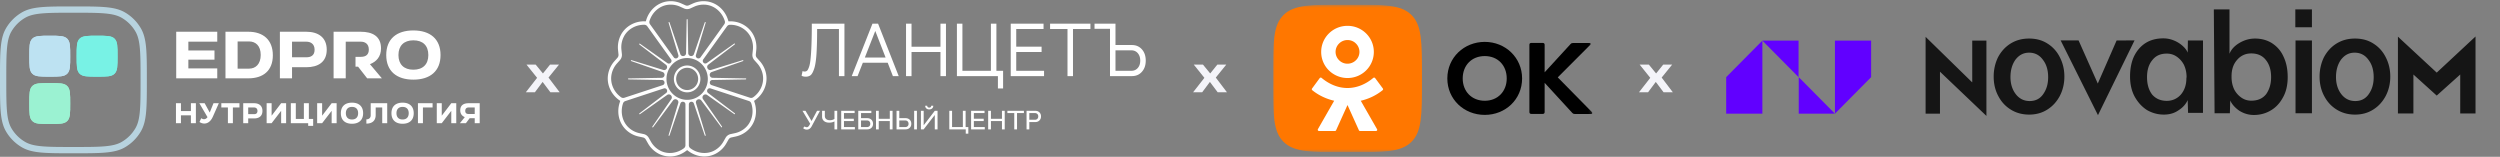
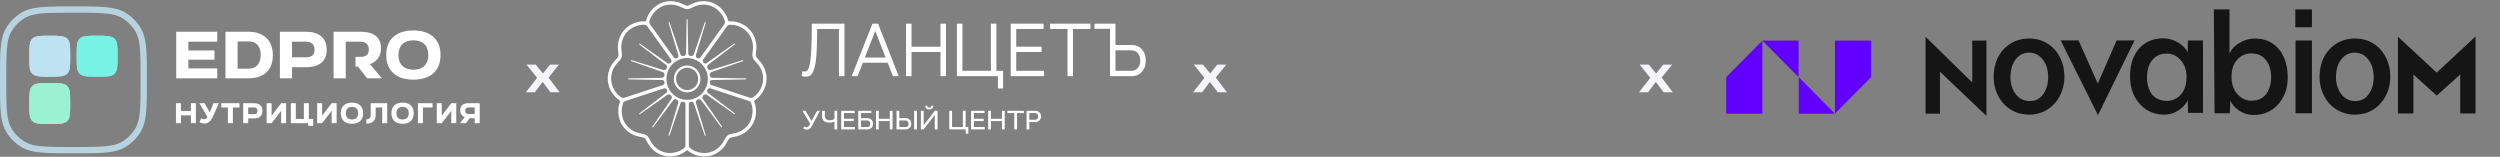
<svg xmlns="http://www.w3.org/2000/svg" width="813" height="51" fill="none">
  <rect width="100%" height="100%" fill="#808080" stroke="none" />
  <path fill="#fff" d="M154.381 37.066v-2.113h-2.025c-.51 0-1.056.269-1.056 1.1 0 .684.379 1.013 1.056 1.013zm-2.007-3.498H156v6.495h-1.619v-1.629h-1.646l-1.223 1.629h-1.954l1.593-1.975c-.845-.338-1.479-1.04-1.479-2.2 0-1.706 1.162-2.32 2.702-2.32M148.377 33.568v6.495h-1.62v-4.027l-3.098 4.027h-1.619v-6.495h1.619v4.053l3.098-4.053zM135.914 40.063v-6.495h4.762v1.385h-3.142v5.11zM127.302 36.815c0-2.26 1.399-3.43 3.617-3.43 2.226 0 3.626 1.178 3.626 3.43s-1.4 3.43-3.626 3.43c-2.218 0-3.617-1.178-3.617-3.43m3.617 2.044c1.276 0 1.997-.754 1.997-2.044 0-1.316-.721-2.052-1.997-2.052-1.268 0-1.989.762-1.989 2.052s.721 2.044 1.989 2.044M119.144 40.201v-1.385c.722-.01 1.408-.39 1.408-1.3v-3.948h5.369v6.495h-1.62v-5.11h-2.129v2.425c0 1.853-1.118 2.815-3.028 2.823M110.848 36.815c0-2.26 1.399-3.43 3.617-3.43 2.227 0 3.626 1.178 3.626 3.43s-1.399 3.43-3.626 3.43c-2.218 0-3.617-1.178-3.617-3.43m3.617 2.044c1.276 0 1.998-.754 1.998-2.044 0-1.316-.722-2.052-1.998-2.052-1.267 0-1.989.762-1.989 2.052s.722 2.044 1.989 2.044M109.473 33.568v6.495h-1.619v-4.027l-3.098 4.027h-1.619v-6.495h1.619v4.053l3.098-4.053zM98.82 33.568h1.62v5.109h1.4v2.252h-1.62v-.866h-5.641v-6.495h1.62v5.109h2.622zM93.046 33.568v6.495h-1.62v-4.027l-3.097 4.027h-1.62v-6.495h1.62v4.053l3.097-4.053zM82.635 34.953h-1.919v2.174h1.919c.528 0 1.091-.2 1.091-1.048s-.563-1.126-1.091-1.126m-1.919 5.11h-1.62v-6.495h3.53c1.558 0 2.72.77 2.72 2.502s-1.162 2.443-2.72 2.443h-1.91zM74.114 40.063v-5.11h-2.138v-1.385h5.896v1.385h-2.139v5.11zM64.825 33.568h1.725l1.655 3.022 1.223-3.022h1.734l-1.919 4.33c-.765 1.74-1.848 2.277-2.798 2.277a2.74 2.74 0 0 1-1.567-.51l.563-1.23c.282.207.599.329.916.329.396 0 .783-.19 1.126-.667zM62.08 40.063v-2.555h-3.238v2.555h-1.62v-6.495h1.62v2.554h3.239v-2.554H63.7v6.495z" />
  <path fill="#fff" fill-rule="evenodd" d="M125.605 17.9c0-5.272 3.412-8 8.819-8 5.428 0 8.84 2.748 8.84 8 0 5.253-3.412 8-8.84 8-5.407 0-8.819-2.747-8.819-8m8.819 4.768c3.111 0 4.87-1.758 4.87-4.768 0-3.07-1.759-4.787-4.87-4.787-3.09 0-4.849 1.777-4.849 4.787s1.759 4.768 4.849 4.768m-17.057-9.111h-4.935v4.93h.001v3.191h-.001v3.798h-3.948V10.325h8.84c3.755 0 6.588 1.434 6.588 5.414 0 2.707-1.545 4.343-3.605 5.131l3.883 4.606h-4.784l-2.961-3.798h-.835v-3.192h1.757c1.652 0 2.575-.767 2.575-2.363 0-1.94-1.33-2.566-2.575-2.566m-22.4 0h4.678c1.288 0 2.661.646 2.661 2.626s-1.373 2.445-2.66 2.445h-4.678zm-3.947 11.92h3.948V21.86h4.656c3.798 0 6.63-1.657 6.63-5.697s-2.832-5.838-6.63-5.838H91.02zm-17.696 0V10.324h7.445c4.764 0 7.96 2.586 7.96 7.656 0 5.05-3.196 7.495-7.96 7.495zm7.66-12h-3.712v8.848h3.712c2.124 0 3.798-1.455 3.798-4.465s-1.674-4.384-3.798-4.384m-23.68-3.152v15.151h13.347v-3.232h-9.398v-2.849h8.496v-2.99h-8.496v-2.848h9.398v-3.232z" clip-rule="evenodd" />
  <path fill="#B7D3DF" fill-rule="evenodd" d="M13.604 47.57c2.534.23 5.773.231 10.274.231s7.74-.002 10.273-.231c2.505-.227 4.119-.664 5.417-1.414a12.3 12.3 0 0 0 4.495-4.495c.75-1.299 1.187-2.912 1.414-5.418.23-2.533.232-5.772.232-10.273s-.003-7.74-.232-10.273c-.227-2.505-.664-4.119-1.414-5.418a12.3 12.3 0 0 0-4.495-4.494c-1.298-.75-2.912-1.187-5.417-1.414-2.534-.23-5.773-.232-10.274-.232s-7.74.002-10.273.232c-2.505.227-4.119.664-5.417 1.414a12.3 12.3 0 0 0-4.495 4.494c-.75 1.3-1.187 2.913-1.414 5.418-.23 2.534-.231 5.772-.231 10.273s.002 7.74.231 10.273c.227 2.506.664 4.12 1.414 5.418a12.3 12.3 0 0 0 4.495 4.495c1.298.75 2.912 1.187 5.417 1.414M1.92 9.256C0 12.581 0 17.044 0 25.97c0 8.927 0 13.39 1.92 16.715a14.3 14.3 0 0 0 5.243 5.243c3.325 1.92 7.788 1.92 16.715 1.92s13.39 0 16.714-1.92a14.3 14.3 0 0 0 5.244-5.243c1.92-3.325 1.92-7.788 1.92-16.715s0-13.39-1.92-16.714a14.3 14.3 0 0 0-5.244-5.244c-3.325-1.92-7.788-1.92-16.714-1.92-8.927 0-13.39 0-16.715 1.92A14.3 14.3 0 0 0 1.92 9.256" clip-rule="evenodd" />
  <path fill="#BDE2F2" d="M9.523 18.274c0-3.138 0-4.707.975-5.682s2.544-.975 5.682-.975 4.707 0 5.682.975.975 2.544.975 5.682 0 4.707-.975 5.682-2.544.975-5.682.975-4.707 0-5.682-.975-.975-2.544-.975-5.682" />
  <path fill="#BDE2F2" d="M9.523 18.274c0-3.138 0-4.707.975-5.682s2.544-.975 5.682-.975 4.707 0 5.682.975.975 2.544.975 5.682 0 4.707-.975 5.682-2.544.975-5.682.975-4.707 0-5.682-.975-.975-2.544-.975-5.682" />
  <path fill="#78F2E5" d="M24.917 18.274c0-3.138 0-4.707.975-5.682s2.544-.975 5.682-.975 4.707 0 5.682.975c.974.975.974 2.544.974 5.682s0 4.707-.974 5.682c-.975.975-2.544.975-5.682.975s-4.707 0-5.682-.975-.975-2.544-.975-5.682" />
  <path fill="#78F2E5" d="M24.917 18.274c0-3.138 0-4.707.975-5.682s2.544-.975 5.682-.975 4.707 0 5.682.975c.974.975.974 2.544.974 5.682s0 4.707-.974 5.682c-.975.975-2.544.975-5.682.975s-4.707 0-5.682-.975-.975-2.544-.975-5.682" />
  <path fill="#9BF2D2" d="M9.523 33.668c0-3.139 0-4.707.975-5.682s2.544-.975 5.682-.975 4.707 0 5.682.975c.975.974.975 2.543.975 5.681s0 4.707-.975 5.682-2.544.975-5.682.975-4.707 0-5.682-.975c-.975-.974-.975-2.543-.975-5.681" />
  <path fill="#9BF2D2" d="M9.523 33.668c0-3.139 0-4.707.975-5.682s2.544-.975 5.682-.975 4.707 0 5.682.975c.975.974.975 2.543.975 5.681s0 4.707-.975 5.682-2.544.975-5.682.975-4.707 0-5.682-.975c-.975-.974-.975-2.543-.975-5.681" />
  <path fill="#F4F4F9" d="m171 30 3.667-4.687L171.204 21h2.994l2.363 2.887L178.883 21h2.913l-3.422 4.228L182 30h-3.015l-2.526-3.362L173.954 30z" />
  <g fill="#fff" clip-path="url(#a)">
    <path d="M249.091 23.808a8.65 8.65 0 0 0-2.004-3.932l-.95-1.064a1.42 1.42 0 0 1-.35-1.085l.151-1.449a8.7 8.7 0 0 0-.669-4.37c-1.325-3.056-4.433-5.03-7.891-4.974l-.478.004-.142-.458c-1.042-3.347-3.834-5.723-7.115-6.054a8.45 8.45 0 0 0-4.312.707l-1.307.59c-.358.161-.768.161-1.127 0l-1.313-.591a8.4 8.4 0 0 0-4.31-.706c-3.279.331-6.07 2.705-7.113 6.049l-.142.46-.505-.006c-3.176-.043-6.182 1.707-7.595 4.42a8.7 8.7 0 0 0-.934 4.924l.151 1.442c.04.395-.086.791-.35 1.085l-.961 1.078a8.7 8.7 0 0 0-2.001 3.927c-.707 3.265.666 6.692 3.498 8.73l.381.275-.163.492c-1.027 3.116-.335 6.437 1.805 8.668a8.48 8.48 0 0 0 4.35 2.427l1.397.3c.384.082.716.326.912.67l.72 1.265a8.54 8.54 0 0 0 3.617 3.43c2.757 1.373 6.094 1.016 8.707-.935l.413-.31.415.31c1.56 1.165 3.377 1.762 5.175 1.762a7.9 7.9 0 0 0 3.528-.824 8.53 8.53 0 0 0 3.616-3.426l.725-1.27c.196-.343.528-.588.91-.67l1.409-.303a8.46 8.46 0 0 0 4.339-2.424c2.142-2.23 2.833-5.55 1.805-8.666l-.164-.496.381-.275c2.829-2.04 4.199-5.465 3.491-8.727M224.015 33.92a.826.826 0 0 1 .704-.818.82.82 0 0 1 .92.543l3.564 10.455.193.101.105-.199-3.156-10.462a.98.98 0 0 1 .507-1.16.954.954 0 0 1 1.203.277l6.513 8.72.221.03.033-.216-6.205-8.959a.966.966 0 0 1 .113-1.228l.011-.011a.94.94 0 0 1 1.21-.113l8.871 6.26.214-.033-.03-.223-8.725-6.64a.854.854 0 0 1-.24-1.071l.009-.018a.834.834 0 0 1 1.003-.414l12.503 4.113c.358.117.641.4.759.761l.016.047c.883 2.675.275 5.63-1.548 7.53a7.37 7.37 0 0 1-3.775 2.108l-1.408.303a2.5 2.5 0 0 0-1.64 1.206l-.726 1.27a7.4 7.4 0 0 1-3.145 2.98c-2.347 1.168-5.312.84-7.554-.834l-.037-.027a1.2 1.2 0 0 1-.483-.967zm-6.942-6.151a6.83 6.83 0 0 1 .403-5.185 6.7 6.7 0 0 1 5.98-3.712 6.74 6.74 0 0 1 6.393 4.696 6.82 6.82 0 0 1-.404 5.186 6.7 6.7 0 0 1-3.908 3.378c-3.522 1.16-7.32-.8-8.464-4.363m-14.481 5.89.01-.031c.12-.361.401-.644.76-.761l12.514-4.115a.815.815 0 0 1 .977.406l.012.024a.836.836 0 0 1-.227 1.05l-8.737 6.662-.03.224.214.033 8.885-6.282a.93.93 0 0 1 1.235.142.96.96 0 0 1 .112 1.22l-6.207 8.989.039.221.214-.035 6.523-8.758a.934.934 0 0 1 1.207-.258c.408.21.613.683.479 1.127l-3.163 10.486.105.198.193-.101 3.564-10.459a.817.817 0 0 1 .956-.536c.392.069.679.41.679.813V47.23c0 .382-.179.74-.482.967l-.036.026c-2.242 1.676-5.209 2.002-7.558.832a7.43 7.43 0 0 1-3.145-2.984l-.72-1.265a2.5 2.5 0 0 0-1.644-1.207l-1.397-.3a7.35 7.35 0 0 1-3.783-2.111c-1.823-1.9-2.431-4.857-1.549-7.53m7.9-25.11 7.729 10.765c.235.326.2.777-.079 1.065l-.042.044a.81.81 0 0 1-1.058.107l-8.969-6.341-.218.04.034.217 8.676 6.615c.365.279.48.781.273 1.194l-.009.018a.94.94 0 0 1-1.117.482l-10.376-3.204-.196.106.099.196 10.241 3.574a.95.95 0 0 1 .617 1.067.945.945 0 0 1-.911.811l-10.836.202-.153.155.153.163 10.94.194a.82.82 0 0 1 .8.754c.06.4-.173.786-.553.911l-12.504 4.111a1.18 1.18 0 0 1-1.055-.164l-.014-.01c-2.469-1.777-3.668-4.749-3.057-7.573a7.54 7.54 0 0 1 1.741-3.417l.961-1.077a2.54 2.54 0 0 0 .629-1.956l-.15-1.442a7.54 7.54 0 0 1 .813-4.284c1.211-2.325 3.772-3.819 6.537-3.819h.103c.376.004.728.188.951.496m25.038-.656-7.734 10.771a.81.81 0 0 1-1.061.235.83.83 0 0 1-.425-.984l3.191-10.58-.105-.199-.193.1-3.532 10.362a.94.94 0 0 1-1.04.627l-.016-.002a.95.95 0 0 1-.801-.923l-.2-10.962-.153-.156-.161.156-.19 10.962a.95.95 0 0 1-.798.923l-.03.005a.94.94 0 0 1-1.043-.627l-3.532-10.365-.193-.1-.105.2 3.192 10.584a.83.83 0 0 1-.426.985q-.012.005-.025.013a.81.81 0 0 1-1.025-.254l-7.736-10.775a1.21 1.21 0 0 1-.172-1.067l.003-.008c.908-2.916 3.328-4.984 6.165-5.27a7.35 7.35 0 0 1 3.747.614l1.314.592c.645.29 1.386.29 2.03-.002l1.307-.59a7.34 7.34 0 0 1 3.75-.614c2.838.286 5.26 2.356 6.167 5.274l.003.009c.112.363.049.758-.173 1.066m9.427 23.73a1.18 1.18 0 0 1-1.057.163l-12.512-4.115a.83.83 0 0 1-.554-.91l.005-.03a.82.82 0 0 1 .793-.712l10.927-.194.154-.163-.154-.155-10.828-.202a.946.946 0 0 1-.911-.807l-.003-.016a.954.954 0 0 1 .62-1.058l10.234-3.571.099-.196-.196-.106-10.355 3.197a.937.937 0 0 1-1.139-.536.96.96 0 0 1 .266-1.198l8.634-6.603.03-.222-.215-.034-8.953 6.349a.81.81 0 0 1-1.054-.101l-.01-.01a.84.84 0 0 1-.084-1.07l7.734-10.77c.221-.308.573-.492.949-.496h.011c3.002-.041 5.719 1.659 6.866 4.302a7.6 7.6 0 0 1 .582 3.802l-.151 1.448a2.54 2.54 0 0 0 .63 1.957l.95 1.063a7.54 7.54 0 0 1 1.743 3.42c.613 2.823-.586 5.795-3.051 7.573m-25.598-4.605a4.33 4.33 0 0 0 4.105 3.016c.44 0 .888-.07 1.329-.214 2.263-.745 3.505-3.211 2.771-5.5a4.33 4.33 0 0 0-2.145-2.54 4.24 4.24 0 0 0-3.291-.262c-2.262.744-3.505 3.211-2.769 5.5m2.997-4.789a3.52 3.52 0 0 1 2.728.217 3.58 3.58 0 0 1 1.776 2.105 3.64 3.64 0 0 1-.214 2.76 3.56 3.56 0 0 1-2.081 1.797c-1.873.616-3.895-.425-4.503-2.322-.609-1.896.42-3.94 2.294-4.557M264.001 7.7h10.611V24.75h-1.789V9.437h-7.092q-.002 4.92-.21 8.12-.218 3.149-.728 4.72-.52 1.59-1.122 2.127-.626.536-1.653.536-.805-.002-1.342-.31l.323-1.533q.239.166.685.166.458 0 .78-.276.3-.271.625-1.19.333-.925.497-2.576c.277-2.552.415-6.395.415-11.52M278.887 24.749h-1.903L283.722 7.7h1.831l6.709 17.049h-1.895l-1.683-4.339h-8.089zm9.109-6.039-3.358-8.644-3.39 8.644zM296.43 24.749h-1.789V7.7h1.789v7.5h9.409V7.7h1.789V24.75h-1.789v-7.836h-9.409zM324.52 24.749h-13.332V7.7h1.789v15.324h9.264V7.7h1.789v15.324h2.176v5.742h-1.686zM328.691 24.749V7.7h10.671v1.737h-8.881v5.743h8.245v1.733h-8.245v6.111h9.047v1.725zM341.484 9.437V7.7h13.123v1.737h-5.669V24.75h-1.789V9.437zM360.971 9.364h-5.033V7.7h6.818v6.944h5.345q1.999 0 3.256 1.412 1.24 1.418 1.239 3.652.001 2.235-1.249 3.637-1.237 1.405-3.246 1.404h-7.13zm6.936 7.004h-5.151v6.656h5.151q1.3 0 2.098-.913.803-.918.802-2.403c0-.982-.266-1.79-.802-2.415q-.789-.924-2.098-.925M263.239 40.659l.232-.43-2.506-4.195h.986l1.971 3.314 1.777-3.314h.953l-2.645 4.952q-.599 1.163-1.616 1.163-.765 0-1.212-.497l.494-.552a.94.94 0 0 0 .692.266.7.7 0 0 0 .453-.164q.21-.166.421-.543M267.34 37.916v-1.882h.898v1.65q0 .684.444 1.045.433.367 1.19.367.855 0 1.493-.43v-2.632h.898v6.039h-.898v-2.595q-.714.405-1.73.405-1.043 0-1.667-.523-.629-.525-.628-1.444M273.559 42.073v-6.039h4.37v.745h-3.472v1.845h3.203v.74h-3.203v1.959h3.548v.75zM282.046 42.073h-2.937v-6.039h4.249v.745h-3.35v1.647h2.038q.824 0 1.347.51.518.51.518 1.317 0 .818-.518 1.313-.528.508-1.347.507m-.096-2.898h-1.942v2.148h1.942q.476 0 .772-.291.291-.282.291-.779 0-.488-.291-.783-.296-.294-.772-.295M285.774 42.073h-.899v-6.039h.899v2.598h3.586v-2.598h.901v6.039h-.901v-2.7h-3.586zM294.491 42.073h-2.936v-6.039h.898v2.392h2.038q.824 0 1.347.51.519.51.518 1.317.001.818-.523 1.313-.522.508-1.342.507m-2.038-2.898v2.148h1.942q.478 0 .771-.291.292-.282.292-.779 0-.488-.292-.783-.293-.294-.771-.295zm4.828 2.898v-6.039h.899v6.039zM303.991 37.398l-3.621 4.674h-.89v-6.038h.899v4.703l3.612-4.703h.899v6.038h-.899zm-3.114-3.004h.65a.56.56 0 0 0 .181.432q.182.167.477.166.292.001.468-.163a.56.56 0 0 0 .177-.434h.667q0 .534-.363.864-.362.328-.949.328-.577 0-.94-.328-.368-.33-.368-.864M314.061 43.479v-1.406h-5.346v-6.039h.898v5.289h3.508v-5.289h.899v5.289h.88v2.156zM315.801 42.073v-6.039h4.371v.745h-3.473v1.845h3.204v.74h-3.204v1.959h3.549v.75zM322.251 42.073h-.899v-6.039h.899v2.598h3.586v-2.598h.9v6.039h-.9v-2.7h-3.586zM327.605 36.779v-.745h5.368v.745h-2.237v5.294h-.898v-5.294zM334.735 39.694v2.379h-.899v-6.039h2.84q.823 0 1.342.504.519.507.519 1.318 0 .801-.519 1.319-.519.52-1.342.519zm0-2.915v2.165h1.847q.47 0 .765-.304.29-.302.291-.795 0-.485-.295-.774a1.05 1.05 0 0 0-.761-.292z" />
  </g>
  <path fill="#F4F4F9" d="m388 30 3.667-4.687L388.204 21h2.994l2.363 2.887L395.883 21h2.913l-3.422 4.228L399 30h-3.015l-2.526-3.362L390.954 30z" />
  <g clip-path="url(#b)">
    <mask id="c" width="104" height="49" x="414" y="1" maskUnits="userSpaceOnUse" style="mask-type:luminance">
-       <path fill="#fff" d="M517.84 1.5H414v48h103.84z" />
+       <path fill="#fff" d="M517.84 1.5H414v48z" />
    </mask>
    <g mask="url(#c)">
      <path fill="#000" fill-rule="evenodd" d="M489.987 25.52c0-4.273-2.91-7.287-7.136-7.287-4.268 0-7.178 3.014-7.178 7.288 0 4.189 2.91 7.245 7.178 7.245 4.226 0 7.136-3.056 7.136-7.245m-7.136 11.84c-6.747 0-12.179-5.043-12.179-11.86 0-6.775 5.432-11.883 12.179-11.883 6.705 0 12.137 5.13 12.137 11.883 0 6.839-5.432 11.86-12.137 11.86m14.508-22.803c0-.384.216-.598.604-.598h3.751c.388 0 .604.214.604.598v8.955l8.428-9.19c.238-.256.453-.341.798-.341h5.411c.366 0 .409.363.172.62l-10.541 10.557 11.102 11.284c.237.235.194.62-.173.62h-5.367c-.453 0-.582-.107-.819-.321l-9.011-9.81v9.51c0 .386-.216.6-.604.6h-3.751c-.388 0-.604-.214-.604-.6z" clip-rule="evenodd" />
      <path fill="#F70" d="M414 24.538c0-10.856 0-16.285 3.406-19.661S426.288 1.5 437.238 1.5h1.941c10.951 0 16.426 0 19.832 3.377s3.406 8.805 3.406 19.661v1.924c0 10.856 0 16.285-3.406 19.661S450.13 49.5 439.179 49.5h-1.941c-10.95 0-16.426 0-19.832-3.377S414 37.318 414 26.462z" />
      <path fill="#fff" d="M438.21 25.372c2.372 0 4.506-.94 6.058-2.479a8.45 8.45 0 0 0 2.501-6.005c0-2.351-.949-4.467-2.501-6.006a8.56 8.56 0 0 0-6.058-2.479c-2.371 0-4.505.94-6.057 2.48a8.4 8.4 0 0 0-2.501 6.005 8.4 8.4 0 0 0 2.501 6.005 8.65 8.65 0 0 0 6.057 2.48m-2.737-11.22a3.88 3.88 0 0 1 2.737-1.132c1.078 0 2.049.427 2.738 1.132a3.81 3.81 0 0 1 1.143 2.714c0 1.048-.431 2.03-1.143 2.715a3.88 3.88 0 0 1-2.738 1.132 3.8 3.8 0 0 1-2.737-1.133 3.81 3.81 0 0 1-1.143-2.714c0-1.047.431-2.008 1.143-2.714" />
      <path fill="#fff" d="m449.719 28.79-2.523-3.397c-.15-.193-.409-.214-.603-.064-2.371 2.008-5.282 3.29-8.407 3.29s-6.036-1.303-8.408-3.29a.42.42 0 0 0-.603.064l-2.501 3.398a.394.394 0 0 0 .065.534c2.112 1.71 4.57 2.842 7.135 3.44l-5.303 9.255a.405.405 0 0 0 .367.577h5.195a.4.4 0 0 0 .366-.236l3.708-8.206 3.708 8.206a.4.4 0 0 0 .367.236h5.195c.302 0 .496-.32.345-.577l-5.303-9.254c2.565-.599 5.001-1.731 7.113-3.44a.397.397 0 0 0 .087-.535" />
    </g>
  </g>
  <path fill="#F4F4F9" d="m533 30 3.667-4.687L533.204 21h2.994l2.363 2.887L540.883 21h2.913l-3.422 4.228L544 30h-3.015l-2.526-3.362L535.954 30z" />
  <g clip-path="url(#d)">
    <mask id="e" width="298" height="72" x="537" y="-11" maskUnits="userSpaceOnUse" style="mask-type:luminance">
      <path fill="#fff" d="M835-11H537v72h298z" />
    </mask>
    <g mask="url(#e)">
      <path fill="#151515" d="M665.876 14.19q-2.549-1.653-6.006-1.653c-2.306 0-4.307.551-6.067 1.653-1.758 1.102-3.094 2.632-4.064 4.469-.91 1.897-1.395 3.979-1.395 6.243q0 3.49 1.456 6.244c.97 1.898 2.306 3.367 4.064 4.469q2.639 1.653 6.006 1.653c2.245 0 4.247-.551 5.945-1.653 1.759-1.102 3.094-2.632 4.065-4.469q1.455-2.846 1.455-6.244t-1.455-6.244c-.91-1.836-2.245-3.366-4.004-4.468m-1.457 16.467q-1.546 2.203-4.367 2.203c-1.82 0-3.337-.734-4.489-2.203-1.153-1.47-1.76-3.367-1.76-5.571q0-3.397 1.638-5.693c1.153-1.469 2.548-2.265 4.429-2.265 1.88 0 3.397.796 4.489 2.326 1.152 1.47 1.699 3.367 1.699 5.632s-.547 4.04-1.639 5.57M688.328 13.15 682.2 27.167l-6.247-14.019h-5.824l12.132 24.303 11.89-24.303zM711.441 17.128c-.243-.674-.789-1.408-1.516-2.081a9.6 9.6 0 0 0-2.852-1.837 8.9 8.9 0 0 0-3.579-.734c-2.184 0-4.125.49-5.763 1.53s-2.851 2.51-3.761 4.346c-.85 1.837-1.275 4.04-1.275 6.489 0 2.51.486 4.713 1.517 6.611 1.032 1.836 2.366 3.306 4.005 4.346q2.547 1.47 5.459 1.47c1.819 0 3.397-.43 4.792-1.409 1.457-.918 2.427-2.08 2.973-3.305l.121 4.163h4.853V13.149h-4.913zm-.425 8.264c0 2.204-.606 3.979-1.819 5.387-1.214 1.346-2.792 2.02-4.55 2.02-2.063 0-3.64-.735-4.793-2.081-1.092-1.47-1.637-3.306-1.637-5.632 0-2.265.545-4.102 1.698-5.51 1.152-1.469 2.669-2.142 4.732-2.142 1.152 0 2.244.306 3.215.98a7.3 7.3 0 0 1 2.366 2.693c.545 1.163.849 2.51.849 3.979zM738.986 14.129c-1.577-1.04-3.518-1.592-5.641-1.592-1.82 0-3.519.49-5.157 1.47-1.517.918-2.608 2.08-3.154 3.488V3.05h-5.096l.243 33.79h4.974l.121-4.162q.82 1.836 2.912 3.305c1.456.918 3.033 1.408 4.793 1.408 1.941 0 3.821-.49 5.459-1.469 1.699-.98 3.034-2.449 4.005-4.285 1.031-1.836 1.516-4.04 1.516-6.55s-.424-4.652-1.275-6.489c-.849-1.959-2.062-3.367-3.7-4.468m-2.063 16.528c-1.152 1.408-2.729 2.08-4.792 2.08-1.152 0-2.244-.305-3.215-.979a7.3 7.3 0 0 1-2.365-2.693c-.547-1.163-.85-2.51-.85-3.979v-.306q0-3.306 1.82-5.326c1.213-1.408 2.791-2.081 4.549-2.081 2.124 0 3.701.735 4.792 2.142 1.153 1.408 1.7 3.306 1.7 5.571 0 2.204-.547 4.04-1.639 5.57M751.842 13.15h-5.338v23.69h5.338zM771.861 14.19q-2.548-1.653-6.006-1.653c-2.305 0-4.308.551-6.066 1.653-1.76 1.102-3.094 2.632-4.066 4.469-.909 1.897-1.395 3.979-1.395 6.243q0 3.49 1.456 6.244c.971 1.898 2.306 3.367 4.065 4.469q2.638 1.653 6.006 1.653c2.245 0 4.246-.551 5.945-1.653 1.759-1.102 3.094-2.632 4.064-4.469q1.456-2.846 1.456-6.244t-1.456-6.244c-.91-1.836-2.244-3.366-4.003-4.468m-1.577 16.467q-1.548 2.203-4.369 2.203c-1.819 0-3.337-.734-4.489-2.203-1.152-1.47-1.759-3.367-1.759-5.571q0-3.397 1.638-5.693c1.153-1.469 2.548-2.265 4.428-2.265 1.881 0 3.398.796 4.49 2.326 1.152 1.47 1.699 3.367 1.699 5.632s-.547 4.04-1.638 5.57M751.841 3.049h-5.4v5.815h5.4zM641.312 26.739l-15.105-14.753v24.976h4.671V23.31l15.106 14.385V13.211h-4.611v13.528zM792.422 23.616l-12.617-11.692V36.9h5.034V24.229l7.583 6.856 7.644-6.857V36.9h4.975V11.863z" />
      <path fill="#6100FF" d="M561.355 36.962h11.769V13.211l-11.769 11.876zM584.894 25.087V13.21h-11.769zM596.723 13.21v23.752l11.768-11.875V13.21zM584.949 36.963h11.769l-11.769-11.876z" />
    </g>
  </g>
  <defs>
    <clipPath id="a">
      <path fill="#fff" d="M197 0h176v51H197z" />
    </clipPath>
    <clipPath id="b">
-       <path fill="#fff" d="M414 1.5h104v48H414z" />
-     </clipPath>
+       </clipPath>
    <clipPath id="d">
      <path fill="#fff" d="M559 1h254v49H559z" />
    </clipPath>
  </defs>
</svg>